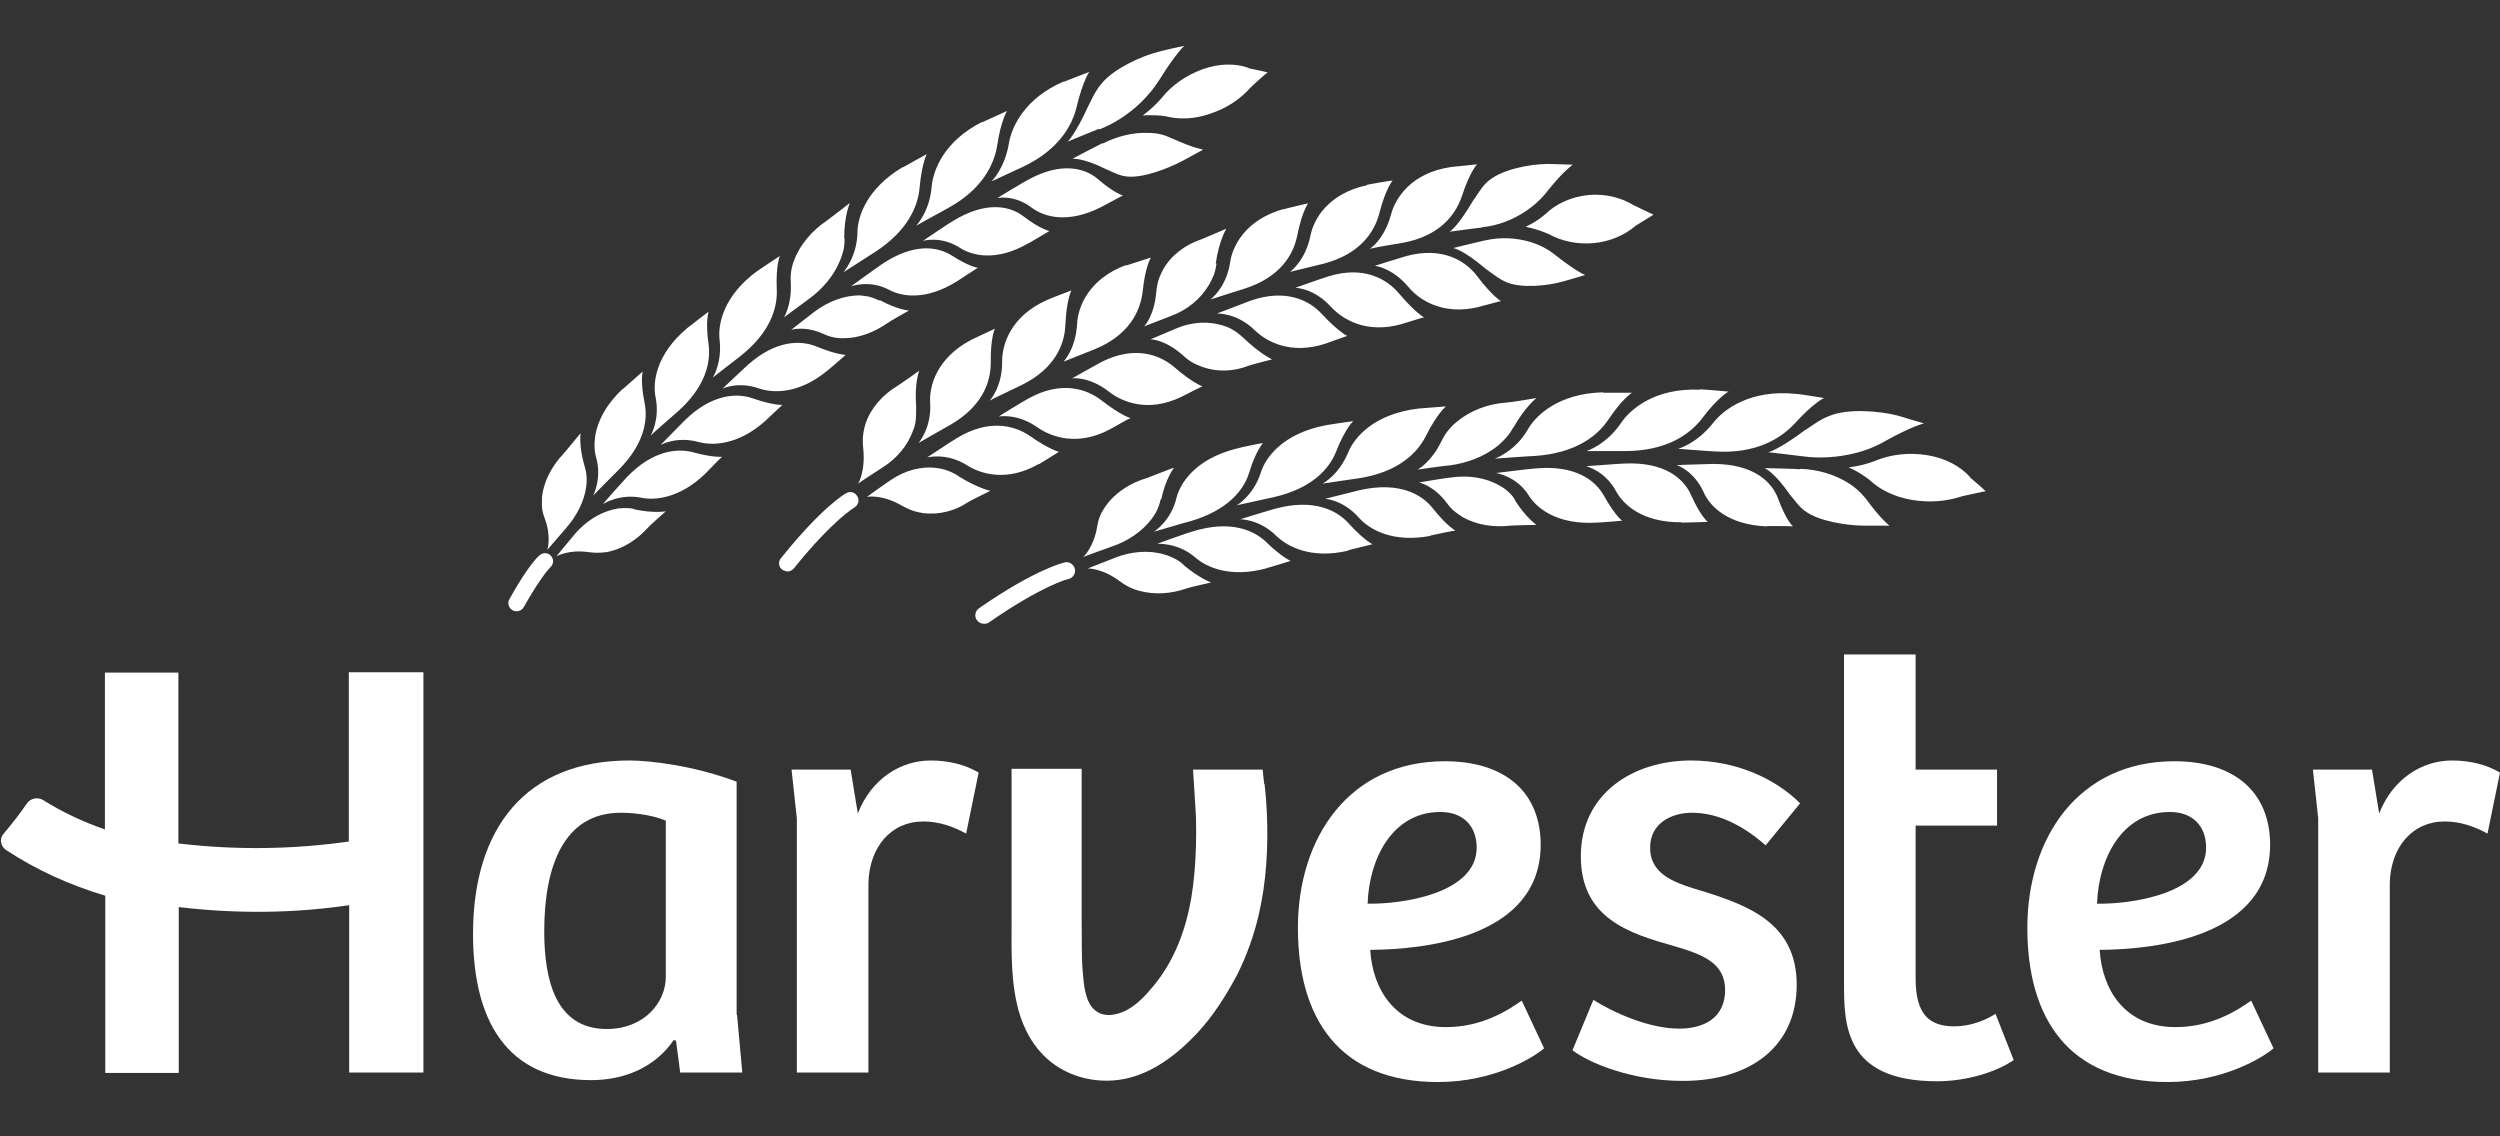
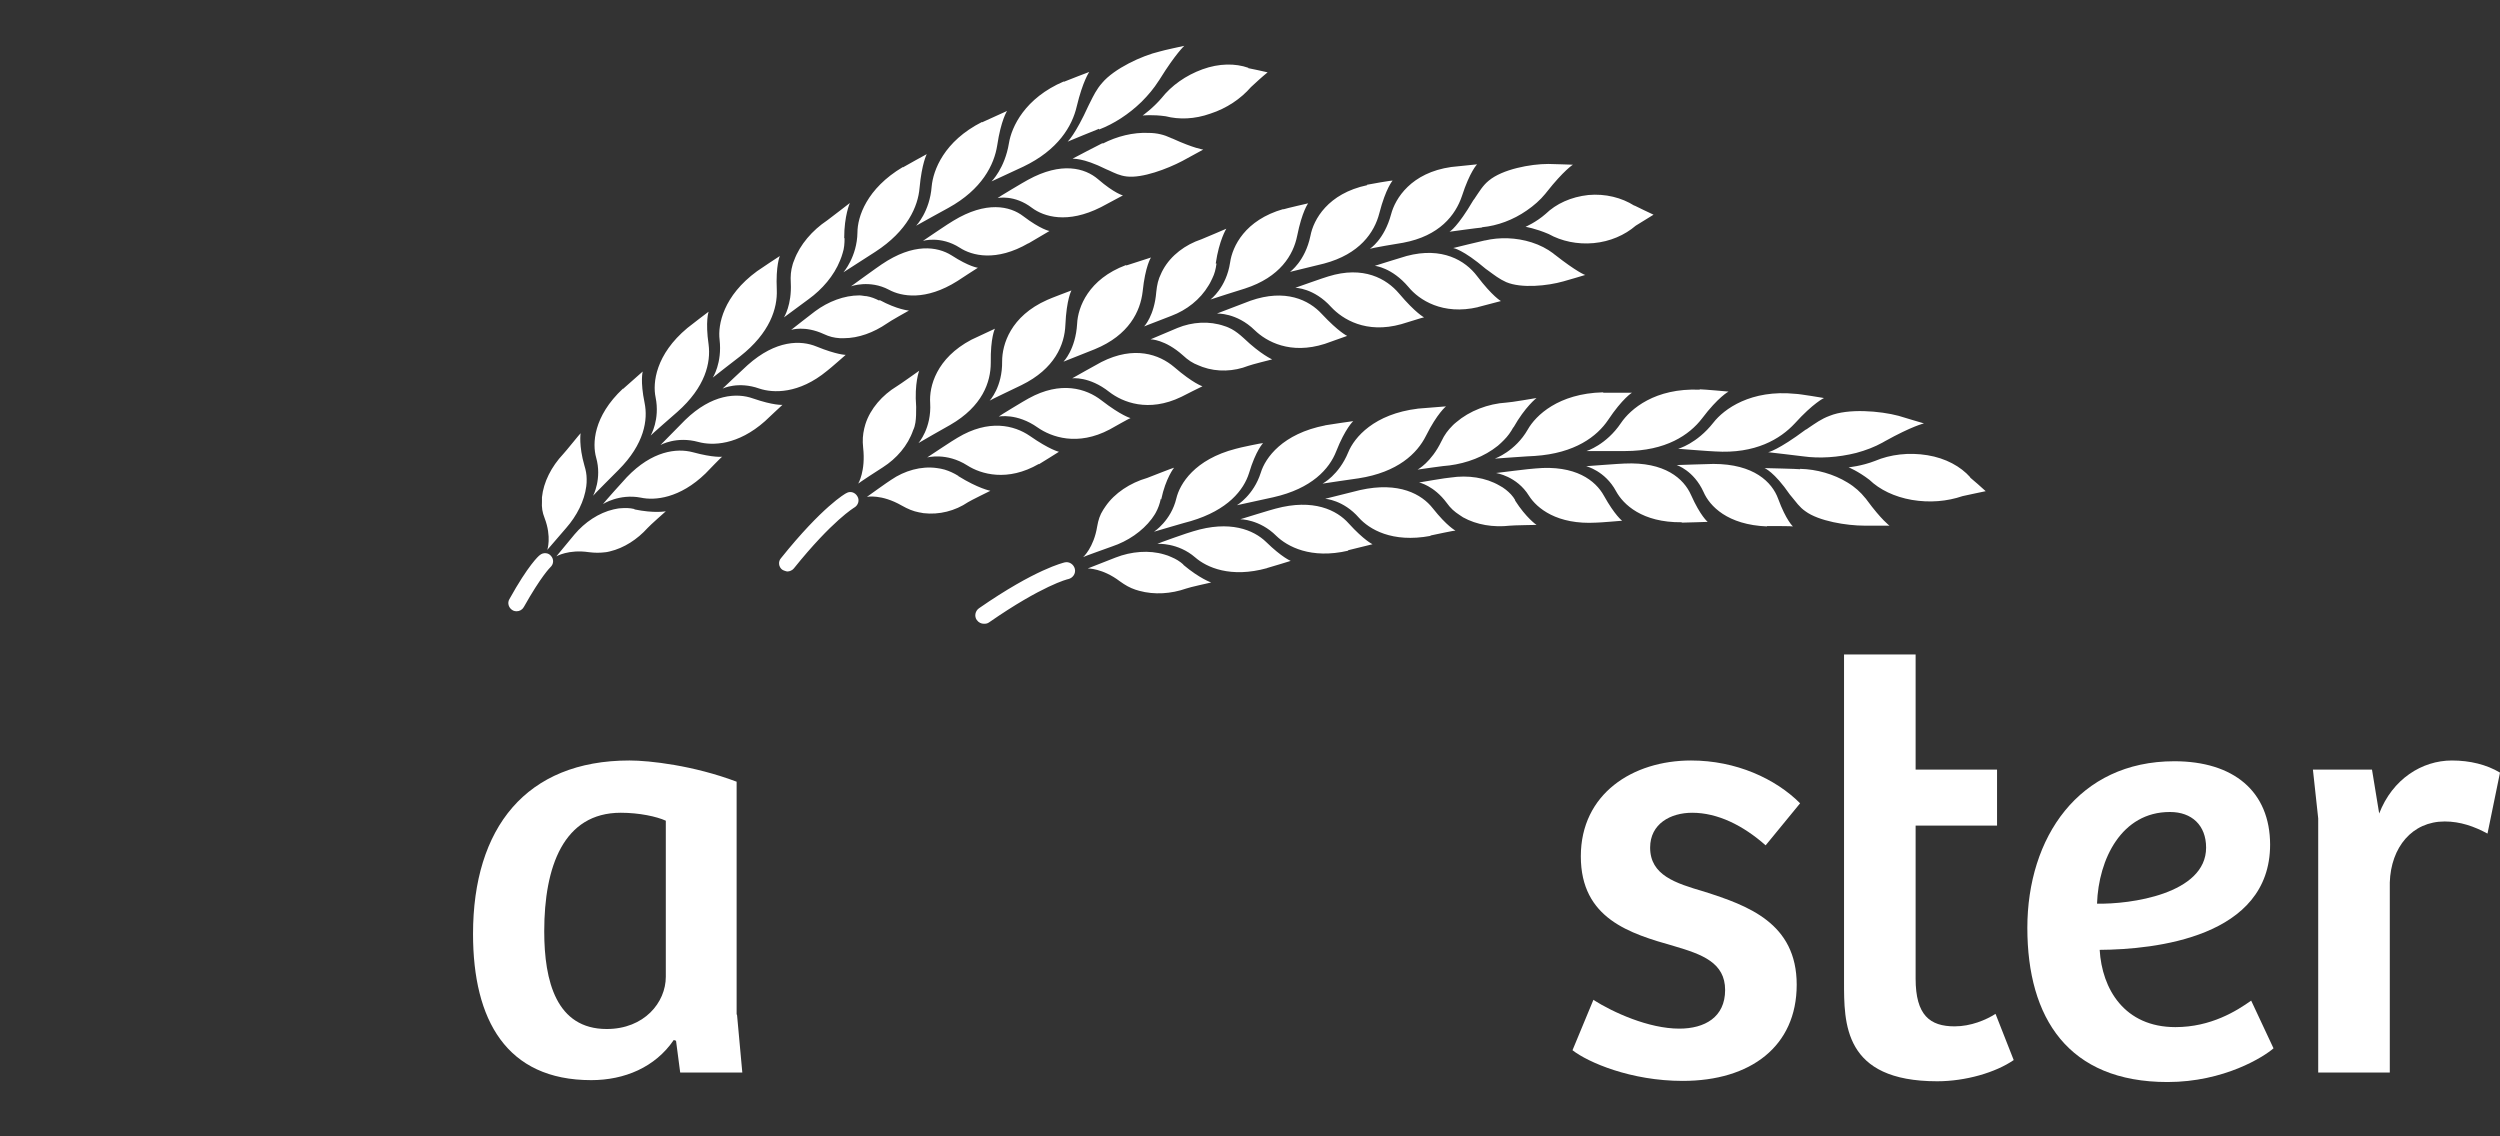
<svg xmlns="http://www.w3.org/2000/svg" viewBox="0 0 66.01 30" id="Layer_1">
  <rect x="0" y="0" width="66.01" height="30" fill="#333333" stroke="none" />
  <defs>
    <style>
      .cls-1 {
        fill: none;
      }

      .cls-2 {
        clip-path: url(#clippath);
      }

      .cls-3 {
        fill: #fff;
      }
    </style>
    <clipPath id="clippath">
      <polygon points=".01 28.56 66.01 28.56 66.01 1.27 .01 1.27 .01 28.56 .01 28.56" class="cls-1" />
    </clipPath>
  </defs>
  <g id="layer1">
    <g id="g8896">
      <path d="m13.64,16.14s-.07,0-.11-.03c-.1-.06-.14-.19-.08-.29.5-.9.77-1.14.8-1.16.09-.08.23-.07.3.02.08.09.07.22-.02.3,0,0-.24.23-.7,1.05-.04.07-.11.11-.19.11m8.2-6.35c.07-.05.49-.42.49-.42,0,0-.23,0-.77-.22-.41-.17-1.07-.18-1.82.49-.07.06-.66.62-.66.62,0,0,.41-.2.97,0,.36.12,1.04.15,1.79-.47m-1.64,1.33c.06-.06.46-.43.46-.43,0,0-.23.02-.78-.17-.42-.15-1.08-.12-1.79.57-.06.06-.65.66-.65.66,0,0,.42-.24,1-.08.37.1,1.04.09,1.76-.55m-3.45,2.32c-.13-.03-.24-.03-.36-.02,0,0,0,0,0,0-.06,0-.13.02-.19.03-.39.09-.76.34-1.03.66-.05.06-.48.58-.48.58,0,0,.32-.19.86-.11.16.02.29.02.45,0h0s.07-.01.1-.02c.38-.09.73-.32,1-.62.05-.06.48-.44.48-.44,0,0-.3.06-.83-.05m1.88-.95c.06-.06.43-.45.44-.44,0,0-.23.03-.78-.12-.42-.11-1.07-.04-1.74.66-.06.06-.63.7-.63.71,0,0,.43-.28,1-.17.37.08,1.03.02,1.71-.64m1.36-5.34c.08-.06.6-.4.6-.4,0,0-.11.25-.08.89.02.49-.18,1.14-.97,1.76-.07.05-.72.56-.72.56,0,0,.25-.38.18-1-.05-.4.1-1.16.99-1.81m-1.84,1.5c.07-.06.56-.43.56-.43,0,0-.09.25,0,.87.06.47-.08,1.12-.83,1.78-.07.06-.71.62-.7.62,0,0,.25-.42.13-1.01-.08-.38,0-1.13.84-1.83m-2.72,3.63c.04.13.06.24.06.36,0,0,0,0,0,0,0,.06,0,.13-.01.19-.05.39-.25.78-.53,1.1-.05.06-.5.58-.5.58,0,0,.12-.34-.07-.84-.06-.15-.08-.28-.07-.44h0s0-.07,0-.11c.04-.4.25-.81.56-1.14.06-.06.46-.56.46-.55,0,0-.05.33.1.85m1.02-2.02c.07-.06.52-.46.52-.46,0,0-.07.25.05.83.09.44,0,1.08-.69,1.77-.06.06-.68.68-.67.68,0,0,.24-.45.08-1.01-.1-.36-.08-1.08.71-1.82m12.62-4.79c.08-.04.58-.31.58-.31,0,0-.22-.05-.66-.43-.34-.29-.96-.47-1.85.02-.08.04-.8.47-.8.48,0,0,.44-.1.91.26.31.23.93.43,1.82-.02m-1.92.96c.07-.04.56-.33.56-.33,0,0-.23-.04-.69-.39-.35-.27-.98-.41-1.85.12-.08.04-.8.53-.8.53,0,0,.47-.14.97.18.32.21.96.38,1.82-.12m1.96-2.63c.37-.19.8-.3,1.21-.28.22,0,.41.05.58.13,0,0,.04.02.05.02.57.26.81.29.81.29,0,0-.48.26-.55.3-.4.21-1.06.46-1.47.41-.18-.02-.32-.09-.47-.16h0s-.05-.02-.07-.03c-.64-.32-.89-.27-.89-.28,0,0,.74-.39.79-.41m-5.89,4.16c-.12-.06-.22-.1-.34-.12h0c-.06,0-.12-.02-.19-.02-.4,0-.82.16-1.17.42-.07.05-.63.49-.63.49,0,0,.36-.12.86.11.15.07.27.1.43.11,0,0,0,0,0,0,.03,0,.07,0,.1,0,.39,0,.79-.15,1.14-.39.06-.05.58-.34.58-.34,0,0-.3-.02-.78-.28m2.06-.5c.07-.05.54-.35.54-.35,0,0-.22-.02-.7-.33-.37-.23-1-.33-1.84.24-.08.05-.81.58-.81.58,0,0,.49-.18,1,.09.33.18.97.3,1.81-.23m2.81-5.26c.09-.04.67-.26.67-.26,0,0-.17.24-.33.91-.12.52-.49,1.15-1.41,1.59-.08.04-.84.39-.84.39,0,0,.35-.34.46-1.01.07-.43.42-1.19,1.45-1.63m-2.16,1.08c.09-.04.66-.3.66-.3,0,0-.16.24-.26.91-.08.51-.4,1.16-1.29,1.65-.08.04-.85.47-.85.47,0,0,.36-.37.41-1.04.04-.42.32-1.19,1.33-1.7m3.09.2c.39-.15.78-.4,1.12-.73.18-.18.33-.36.45-.55,0,0,.03-.04.04-.06.41-.66.64-.87.64-.87,0,0-.56.12-.65.15-.47.11-1.2.45-1.52.83-.15.17-.23.34-.32.52,0,0,0,0,0,0-.01.03-.03.05-.04.08-.35.77-.55.95-.55.95,0,0,.77-.32.83-.34m-6.72,2.89c0,.14-.01.27-.05.39,0,0,0,0,0,0-.02.07-.04.13-.07.2-.16.4-.47.76-.83,1.02-.07.05-.65.48-.65.48,0,0,.21-.33.18-.91-.01-.18,0-.32.05-.49h0s.02-.07.04-.11c.15-.41.48-.79.87-1.05.07-.05.6-.46.6-.46,0,0-.15.33-.15.93m1.55-1.87c.08-.05.63-.35.63-.35,0,0-.13.24-.19.89-.04.49-.32,1.14-1.17,1.69-.08.05-.84.54-.84.54,0,0,.36-.41.37-1.05,0-.41.24-1.16,1.2-1.73m9.12-2.61c.16.03.33.07.51.11-.16.13-.3.26-.44.39-.27.31-.64.56-1.07.7-.42.15-.83.16-1.18.07-.35-.05-.61-.02-.61-.02,0,0,.27-.19.5-.46.26-.33.64-.6,1.08-.76.44-.16.87-.16,1.21-.04m-6.98,14.68c-.07,0-.14-.03-.19-.1-.07-.1-.04-.24.06-.31,1.5-1.04,2.23-1.2,2.26-1.21.12-.03.24.05.27.17.03.12-.05.24-.17.27-.02,0-.69.17-2.09,1.14-.04.03-.08.04-.13.04m11.78-2.33c.09-.02.66-.14.66-.13,0,0-.22-.11-.6-.59-.29-.37-.89-.71-1.92-.48-.09.02-.92.23-.92.23,0,0,.48.03.89.5.27.3.87.67,1.89.48m-2.18.38c.09-.02.65-.16.65-.16,0,0-.22-.1-.63-.55-.31-.35-.93-.66-1.93-.39-.09.02-.93.28-.93.28,0,0,.51,0,.95.44.29.28.91.62,1.9.39m-4.35.37c-.1-.09-.2-.15-.32-.2,0,0,0,0,0,0-.06-.03-.12-.05-.19-.07-.4-.12-.87-.08-1.28.08-.08.03-.74.29-.74.29,0,0,.39-.01.85.34.14.1.26.17.41.22,0,0,0,0,0,0,.03.01.07.02.1.03.4.11.84.08,1.24-.06.07-.03.66-.16.66-.16,0,0-.3-.1-.74-.47m2.21.09c.08-.02.63-.19.63-.19,0,0-.23-.09-.65-.5-.33-.32-.96-.58-1.93-.28-.09.02-.94.32-.94.33,0,0,.54-.04,1,.36.3.26.93.55,1.9.28m3.97-4.21c.1-.01.75-.06.75-.06,0,0-.23.18-.53.78-.23.46-.74.96-1.78,1.12-.09.01-.95.14-.95.14,0,0,.43-.22.68-.83.16-.39.68-1.01,1.84-1.15m-2.45.44c.1-.02.74-.11.74-.11,0,0-.21.19-.45.8-.18.46-.64.98-1.66,1.21-.09.02-.96.21-.96.21,0,0,.44-.26.63-.86.12-.39.57-1.03,1.71-1.25m-4.35,1.94c-.03.14-.07.25-.13.36h0c-.03.06-.07.11-.11.17-.25.33-.63.59-1.05.73-.08.03-.76.27-.76.28,0,0,.28-.25.37-.81.03-.17.07-.3.16-.44h0s.04-.06.06-.09c.24-.35.65-.62,1.1-.75.08-.03.71-.28.71-.27,0,0-.22.27-.34.84m1.97-1.34c.09-.03.72-.16.72-.15,0,0-.19.19-.37.79-.14.45-.56.98-1.54,1.27-.09.02-.97.28-.97.28,0,0,.45-.29.59-.88.09-.38.48-1.03,1.57-1.31m14.02,2.04c.09,0,.69,0,.69.01,0,0-.18-.16-.39-.73-.16-.44-.64-.92-1.71-.92-.1,0-.97.03-.97.03,0,0,.45.14.71.71.16.37.63.87,1.68.91m-2.25-.1c.09,0,.68-.02.68-.02,0,0-.19-.15-.44-.71-.19-.43-.69-.88-1.76-.83-.09,0-1.01.07-1.01.07,0,0,.5.12.79.66.19.35.69.83,1.73.82m3.13-1.41c.44.01.89.14,1.25.36.2.12.35.26.47.41,0,0,.03.03.04.05.39.53.6.68.6.68,0,0-.57,0-.66,0-.47,0-1.21-.12-1.56-.38-.16-.11-.25-.25-.36-.38,0,0,0,0,0,0-.02-.02-.03-.04-.05-.06-.42-.61-.67-.7-.67-.7,0,0,.88.02.94.03m-7.52.82c-.07-.12-.15-.2-.25-.28h0c-.05-.04-.11-.08-.17-.11-.36-.21-.83-.28-1.29-.21-.08,0-.83.13-.83.13,0,0,.39.08.73.54.1.14.2.23.34.32h0s.06.04.09.06c.36.2.8.27,1.24.22.08-.01.71-.02.7-.02,0,0-.27-.18-.57-.65m2.15.59c.09,0,.68-.05.68-.05,0,0-.19-.14-.48-.66-.22-.4-.75-.82-1.81-.72-.09,0-1.04.12-1.04.12,0,0,.55.08.87.6.21.33.74.77,1.78.71m5.26-3.4c.1,0,.75.11.75.11,0,0-.28.13-.77.67-.38.41-1.04.81-2.11.74-.09,0-.97-.07-.97-.07,0,0,.49-.13.93-.69.28-.36.99-.88,2.17-.76m-2.53-.12c.1,0,.76.06.76.06,0,0-.27.14-.7.71-.33.43-.95.86-2.03.86-.09,0-1.02,0-1.02,0,0,0,.52-.16.91-.74.25-.37.9-.93,2.08-.88m2.73,1.76c.43.06.92.03,1.4-.09.26-.07.49-.16.69-.27,0,0,.04-.02.07-.04.72-.4,1.03-.47,1.03-.47,0,0-.58-.17-.67-.2-.49-.13-1.33-.2-1.82,0-.22.08-.38.2-.56.32,0,0,0,0,0,0-.03.02-.05.04-.08.05-.71.53-.99.6-.99.59,0,0,.87.1.93.11m-7.65-.77c-.07.13-.15.24-.25.34h0c-.05.05-.1.1-.16.15-.36.29-.82.46-1.28.52-.09,0-.84.11-.84.11,0,0,.36-.19.63-.75.08-.17.17-.29.3-.42h0s.06-.06.09-.08c.35-.3.84-.49,1.33-.52.09,0,.79-.12.79-.12,0,0-.3.23-.61.78m2.38-.92c.1,0,.76,0,.75,0,0,0-.25.15-.63.72-.29.43-.87.88-1.94.95-.09,0-1.05.07-1.05.07,0,0,.54-.19.87-.77.21-.37.81-.95,1.98-.98m9.7,2.25c.13.11.27.23.41.36-.21.04-.41.09-.61.13-.41.14-.87.18-1.34.1-.46-.08-.85-.27-1.12-.53-.3-.23-.55-.33-.55-.33,0,0,.34-.03.7-.17.4-.17.89-.23,1.38-.15.49.08.88.3,1.13.58m-31.24,2.49s-.09-.02-.13-.05c-.09-.07-.11-.21-.03-.3,1.09-1.36,1.7-1.71,1.73-1.72.1-.06.23-.02.29.09.06.1.02.23-.08.29,0,0-.58.34-1.6,1.61-.04.05-.11.08-.17.08m10.4-4.61c.07-.04.56-.28.56-.28,0,0-.24-.07-.75-.51-.39-.33-1.05-.57-1.92-.13-.08.04-.77.43-.77.43,0,0,.45-.06.98.36.35.27,1.03.55,1.9.13m-1.89.86c.07-.04.55-.31.55-.3,0,0-.24-.06-.77-.47-.4-.31-1.07-.52-1.92-.05-.08.04-.79.47-.79.48,0,0,.48-.1,1.03.29.36.25,1.05.5,1.9.05m-3.99,1.23c-.13-.08-.24-.13-.37-.17h0c-.07-.02-.13-.03-.2-.04-.42-.06-.86.07-1.21.31-.07.04-.64.45-.64.45,0,0,.38-.08.92.23.16.09.3.15.46.18h0s.07.01.11.02c.42.05.84-.06,1.18-.29.06-.04.59-.3.59-.3,0,0-.32-.06-.85-.39m2.13-.31c.07-.04.53-.33.53-.33,0,0-.24-.05-.77-.42-.41-.28-1.08-.45-1.91.05-.08.04-.8.52-.8.52,0,0,.51-.14,1.06.21.36.23,1.06.44,1.89-.04m2.31-5.24c.09-.03.65-.21.65-.21,0,0-.15.22-.22.9-.06.52-.36,1.15-1.26,1.52-.08.03-.83.33-.83.33,0,0,.32-.32.36-1,.02-.44.3-1.18,1.29-1.55m-2.08.92c.08-.04.64-.25.64-.25,0,0-.13.23-.16.91-.02.52-.28,1.16-1.16,1.59-.08.04-.84.4-.84.41,0,0,.34-.36.33-1.04,0-.44.22-1.19,1.19-1.62m-3.46,2.83c0,.15,0,.28-.02.41h0c-.01.07-.03.14-.06.2-.14.41-.44.75-.8.98-.07.04-.66.43-.65.43,0,0,.2-.33.13-.95-.02-.19-.01-.34.03-.51h0s.02-.08.03-.11c.13-.41.45-.77.83-1,.07-.04.59-.41.59-.41,0,0-.13.33-.08.95m1.46-1.77c.08-.04.62-.29.62-.29,0,0-.12.23-.11.9,0,.51-.22,1.15-1.07,1.64-.08.04-.84.48-.84.48,0,0,.35-.39.31-1.06-.03-.43.16-1.18,1.09-1.67m13.37-.86c.08-.02.61-.16.61-.16,0,0-.22-.12-.63-.66-.31-.41-.92-.78-1.86-.53-.08.02-.84.26-.84.26,0,0,.45.04.89.56.28.34.9.75,1.84.53m-2.03.45c.08-.02.6-.19.6-.18,0,0-.22-.11-.66-.63-.33-.39-.94-.74-1.87-.45-.08.02-.87.3-.87.3,0,0,.49,0,.95.51.3.32.92.71,1.85.45m2.21-2.21c.38-.09.82-.08,1.23.05.22.07.41.17.57.29,0,0,.03.03.05.04.56.44.8.54.8.53,0,0-.5.15-.58.17-.42.12-1.11.19-1.51.02-.18-.08-.32-.19-.47-.3,0,0,0,0,0,0-.02-.02-.05-.03-.07-.05-.61-.52-.86-.55-.86-.55,0,0,.77-.19.83-.2m-6.36,2.58c-.11-.1-.21-.18-.32-.24h0c-.06-.03-.12-.06-.19-.08-.4-.14-.85-.11-1.24.05-.07.03-.71.3-.71.3,0,0,.38,0,.85.42.14.13.26.21.42.27h0s.07.03.1.04c.39.14.83.12,1.21-.03.07-.03.63-.17.63-.17,0,0-.3-.13-.75-.56m2.14.15c.08-.03.59-.21.59-.21,0,0-.22-.1-.67-.58-.34-.37-.96-.67-1.88-.35-.08.03-.89.34-.89.34,0,0,.52-.03,1,.44.31.3.94.65,1.85.36m3.34-4.67c.09-.01.68-.07.68-.07,0,0-.19.19-.4.84-.17.5-.59,1.05-1.55,1.23-.09.01-.88.15-.88.16,0,0,.38-.24.56-.91.11-.42.53-1.1,1.59-1.25m-2.23.47c.09-.02.67-.12.68-.11,0,0-.18.2-.35.86-.13.51-.52,1.08-1.46,1.33-.08.02-.9.22-.9.22,0,0,.4-.28.54-.95.08-.43.46-1.12,1.5-1.34m3.04,1.11c.4-.04.81-.19,1.17-.44.19-.13.36-.28.49-.44,0,0,.03-.04.04-.05.45-.57.69-.72.69-.72,0,0-.56-.02-.65-.02-.47,0-1.21.14-1.57.44-.16.13-.25.29-.36.45h0s-.03.05-.05.07c-.41.7-.62.83-.63.83,0,0,.8-.11.85-.11m-7,.95c-.02.15-.05.27-.11.39h0c-.03.06-.06.13-.1.19-.22.37-.58.65-.98.8-.07.03-.73.28-.72.28,0,0,.27-.28.32-.91.02-.19.05-.33.13-.49h0s.03-.07.05-.1c.21-.38.59-.66,1.01-.8.08-.03.66-.28.66-.28,0,0-.19.3-.28.92m1.78-1.43c.09-.03.66-.16.66-.16,0,0-.16.21-.29.86-.1.5-.45,1.09-1.38,1.39-.08.02-.91.29-.91.29,0,0,.42-.31.52-.98.06-.42.39-1.12,1.41-1.41m9.27-.09c.16.08.33.16.5.24-.16.1-.32.2-.47.29-.29.25-.68.42-1.11.46s-.85-.05-1.19-.24c-.35-.15-.61-.19-.61-.19,0,0,.28-.12.53-.34.28-.27.67-.45,1.13-.5.45-.04.88.07,1.21.28" class="cls-3" id="path8898" />
    </g>
    <g id="g8900">
      <path d="m17.58,21.67c-.24-.11-.7-.21-1.19-.21-1.51,0-2.02,1.42-2.02,3.13,0,1.32.32,2.58,1.65,2.58.99,0,1.56-.7,1.56-1.38v-4.12Zm1.88,5.12l.14,1.53h-1.64l-.11-.84-.06-.02c-.49.72-1.3,1.06-2.18,1.06-2.24,0-3.12-1.59-3.12-3.86,0-2.8,1.4-4.58,4.13-4.58.53,0,1.69.13,2.83.56,0,0,0,6.15,0,6.15Z" class="cls-3" id="path8902" />
    </g>
    <g id="g8904">
-       <path d="m22.93,28.32h-1.89v-6.71l-.14-1.29h1.56l.19,1.16c.35-.91,1.13-1.4,1.92-1.4.48,0,.92.11,1.27.32l-.33,1.61c-.35-.19-.72-.32-1.13-.32-.86,0-1.42.68-1.45,1.61v5.02Z" class="cls-3" id="path8906" />
-     </g>
+       </g>
    <g id="g8908">
-       <path d="m38.03,21.44c-1.27,0-1.88,1.24-1.92,2.42.86.02,2.88-.25,2.88-1.48,0-.59-.38-.94-.95-.94m2.64.86c0,2.45-3.04,2.77-4.5,2.78.06,1.03.65,2.04,2,2.04.94,0,1.62-.43,2-.7l.59,1.26c-.25.22-1.3.89-2.8.89-2.62,0-3.7-1.69-3.7-4.07s1.35-4.4,3.88-4.4c1.56,0,2.53.79,2.53,2.21" class="cls-3" id="path8910" />
-     </g>
+       </g>
    <g id="g8912">
      <path d="m42.07,26.4c.52.33,1.46.76,2.27.76.67,0,1.21-.3,1.21-1.02s-.6-.94-1.35-1.16c-1.16-.33-2.46-.72-2.46-2.37s1.37-2.53,2.91-2.53c1.19,0,2.23.48,2.88,1.13l-.91,1.11c-.6-.53-1.27-.86-1.94-.86-.57,0-1.11.29-1.11.92,0,.73.67.94,1.42,1.16,1.16.37,2.45.83,2.45,2.46s-1.22,2.54-3.01,2.54c-1.37,0-2.5-.49-2.91-.81l.56-1.35Z" class="cls-3" id="path8914" />
    </g>
    <g id="g8916">
      <path d="m50.58,17.27v3.05h2.15v1.48h-2.15v4.04c0,.97.38,1.26,1.03,1.26.43,0,.83-.17,1.08-.33l.48,1.22c-.48.33-1.27.56-2.02.56-2.48,0-2.46-1.53-2.46-2.64v-8.63h1.89Z" class="cls-3" id="path8918" />
    </g>
    <g id="g8920">
      <path d="m57.29,21.44c-1.27,0-1.88,1.24-1.92,2.42.86.02,2.88-.25,2.88-1.48,0-.59-.38-.94-.95-.94m2.64.86c0,2.45-3.04,2.77-4.5,2.78.06,1.03.65,2.04,2,2.04.94,0,1.62-.43,2-.7l.59,1.26c-.25.22-1.3.89-2.8.89-2.62,0-3.7-1.69-3.7-4.07s1.35-4.4,3.88-4.4c1.56,0,2.53.79,2.53,2.21" class="cls-3" id="path8922" />
    </g>
    <g id="g8924">
      <g class="cls-2">
        <g id="g8926">
          <g id="g8932">
            <path d="m63.1,28.32h-1.89v-6.71l-.14-1.29h1.56l.19,1.16c.35-.91,1.13-1.4,1.92-1.4.48,0,.92.11,1.27.32l-.33,1.61c-.35-.19-.72-.32-1.13-.32-.86,0-1.42.68-1.45,1.61v5.02Z" class="cls-3" id="path8934" />
          </g>
          <g id="g8936">
-             <path d="m9.21,17.75v4.47c-1.48.21-3,.23-4.5.05v-4.51s-1.94,0-1.94,0v4.14c-.58-.2-1.13-.46-1.64-.78-.13-.08-.32-.04-.41.08-.19.28-.41.56-.63.82-.05.06-.08.14-.06.22.01.08.06.16.14.21.79.52,1.67.92,2.61,1.2v4.68h1.94v-4.38c1.5.18,3.02.17,4.5-.05v4.42h1.96v-10.57s-1.96,0-1.96,0Z" class="cls-3" id="path8938" />
-           </g>
+             </g>
          <g id="g8940">
-             <path d="m33.38,20.7c-.02-.15-.03-.28-.04-.38h-1.84s.08,1.2.08,1.31c.01.47,0,.93-.04,1.39-.02.24-.05.48-.09.72-.15.84-.45,1.64-1,2.3-.2.24-.41.47-.68.62-.25.14-.61.22-.85.02-.27-.21-.3-.68-.33-1-.04-.45-.02-.9-.03-1.35,0-.93,0-1.87,0-2.8,0-.41,0-.82,0-1.23h-1.85s0,1.08,0,2.7c0,.4,0,.84,0,1.31,0,.83-.03,1.69.22,2.49.11.34.29.72.6,1.04.54.57,1.38.8,2.15.65.76-.15,1.4-.65,1.92-1.2.44-.47.77-1,1.07-1.56.26-.52.44-1.05.56-1.55.21-.89.26-1.81.22-2.72-.01-.25-.03-.51-.06-.76" class="cls-3" id="path8942" />
-           </g>
+             </g>
        </g>
      </g>
    </g>
  </g>
</svg>